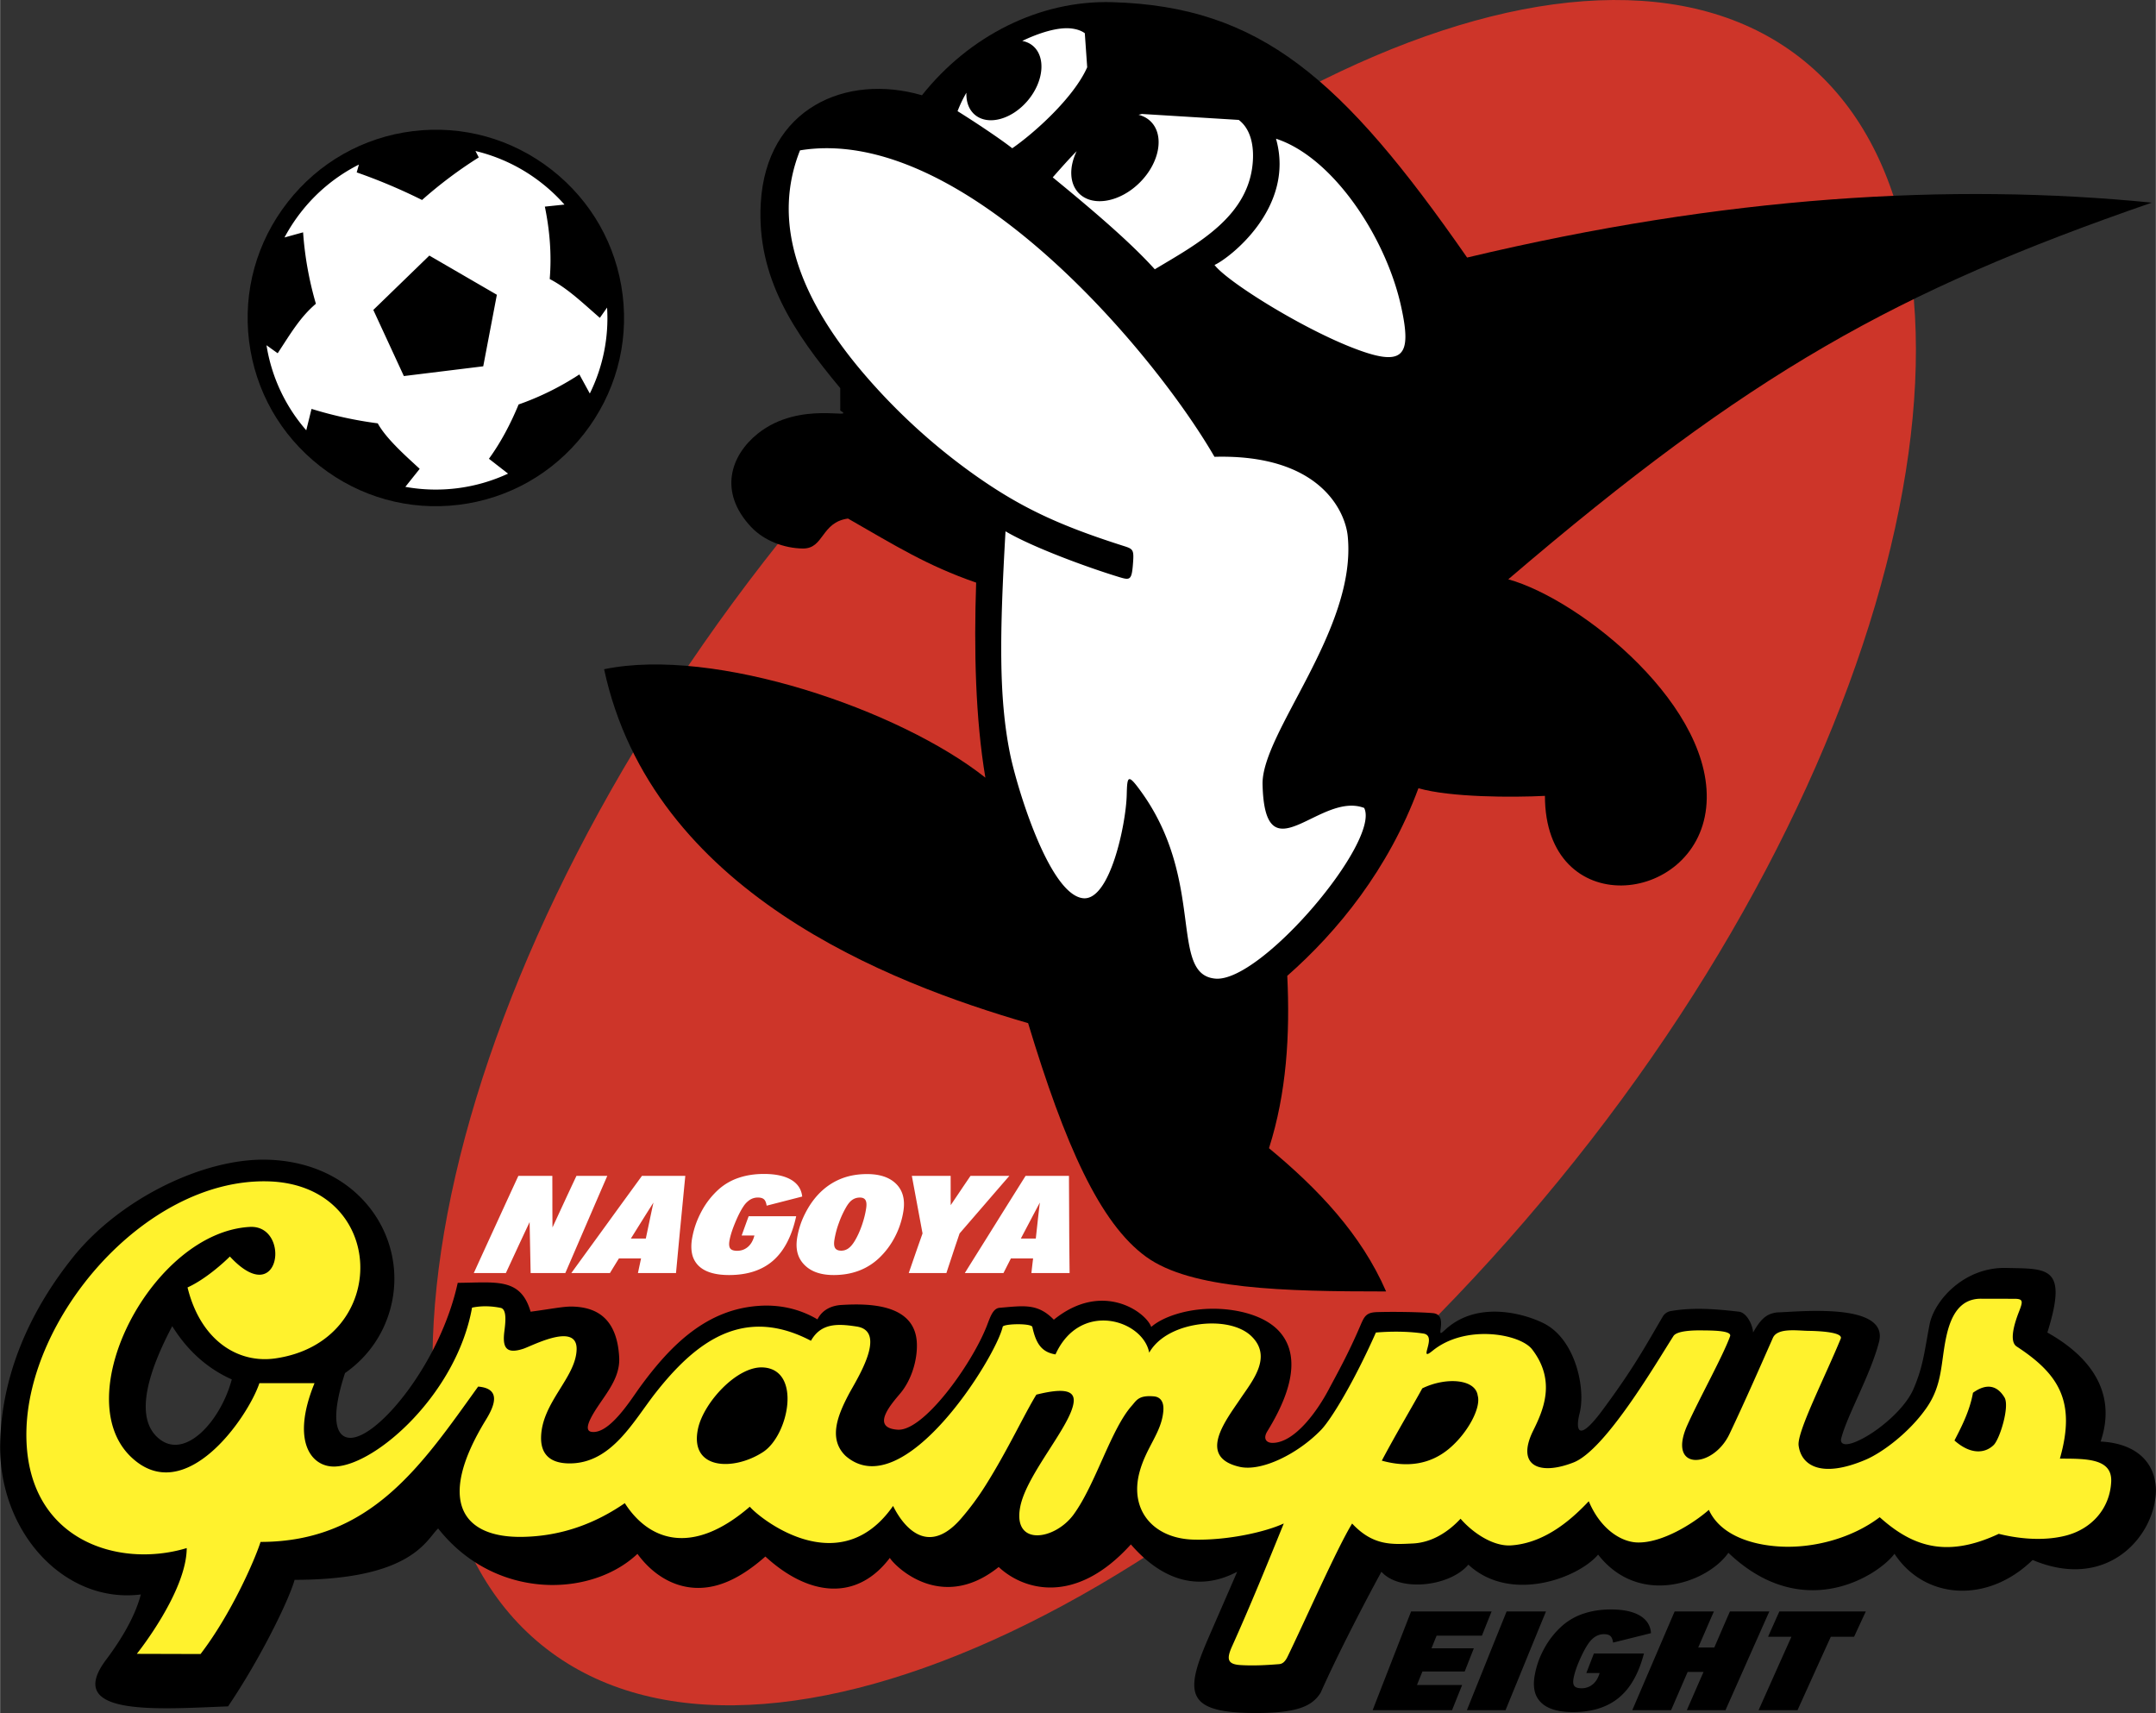
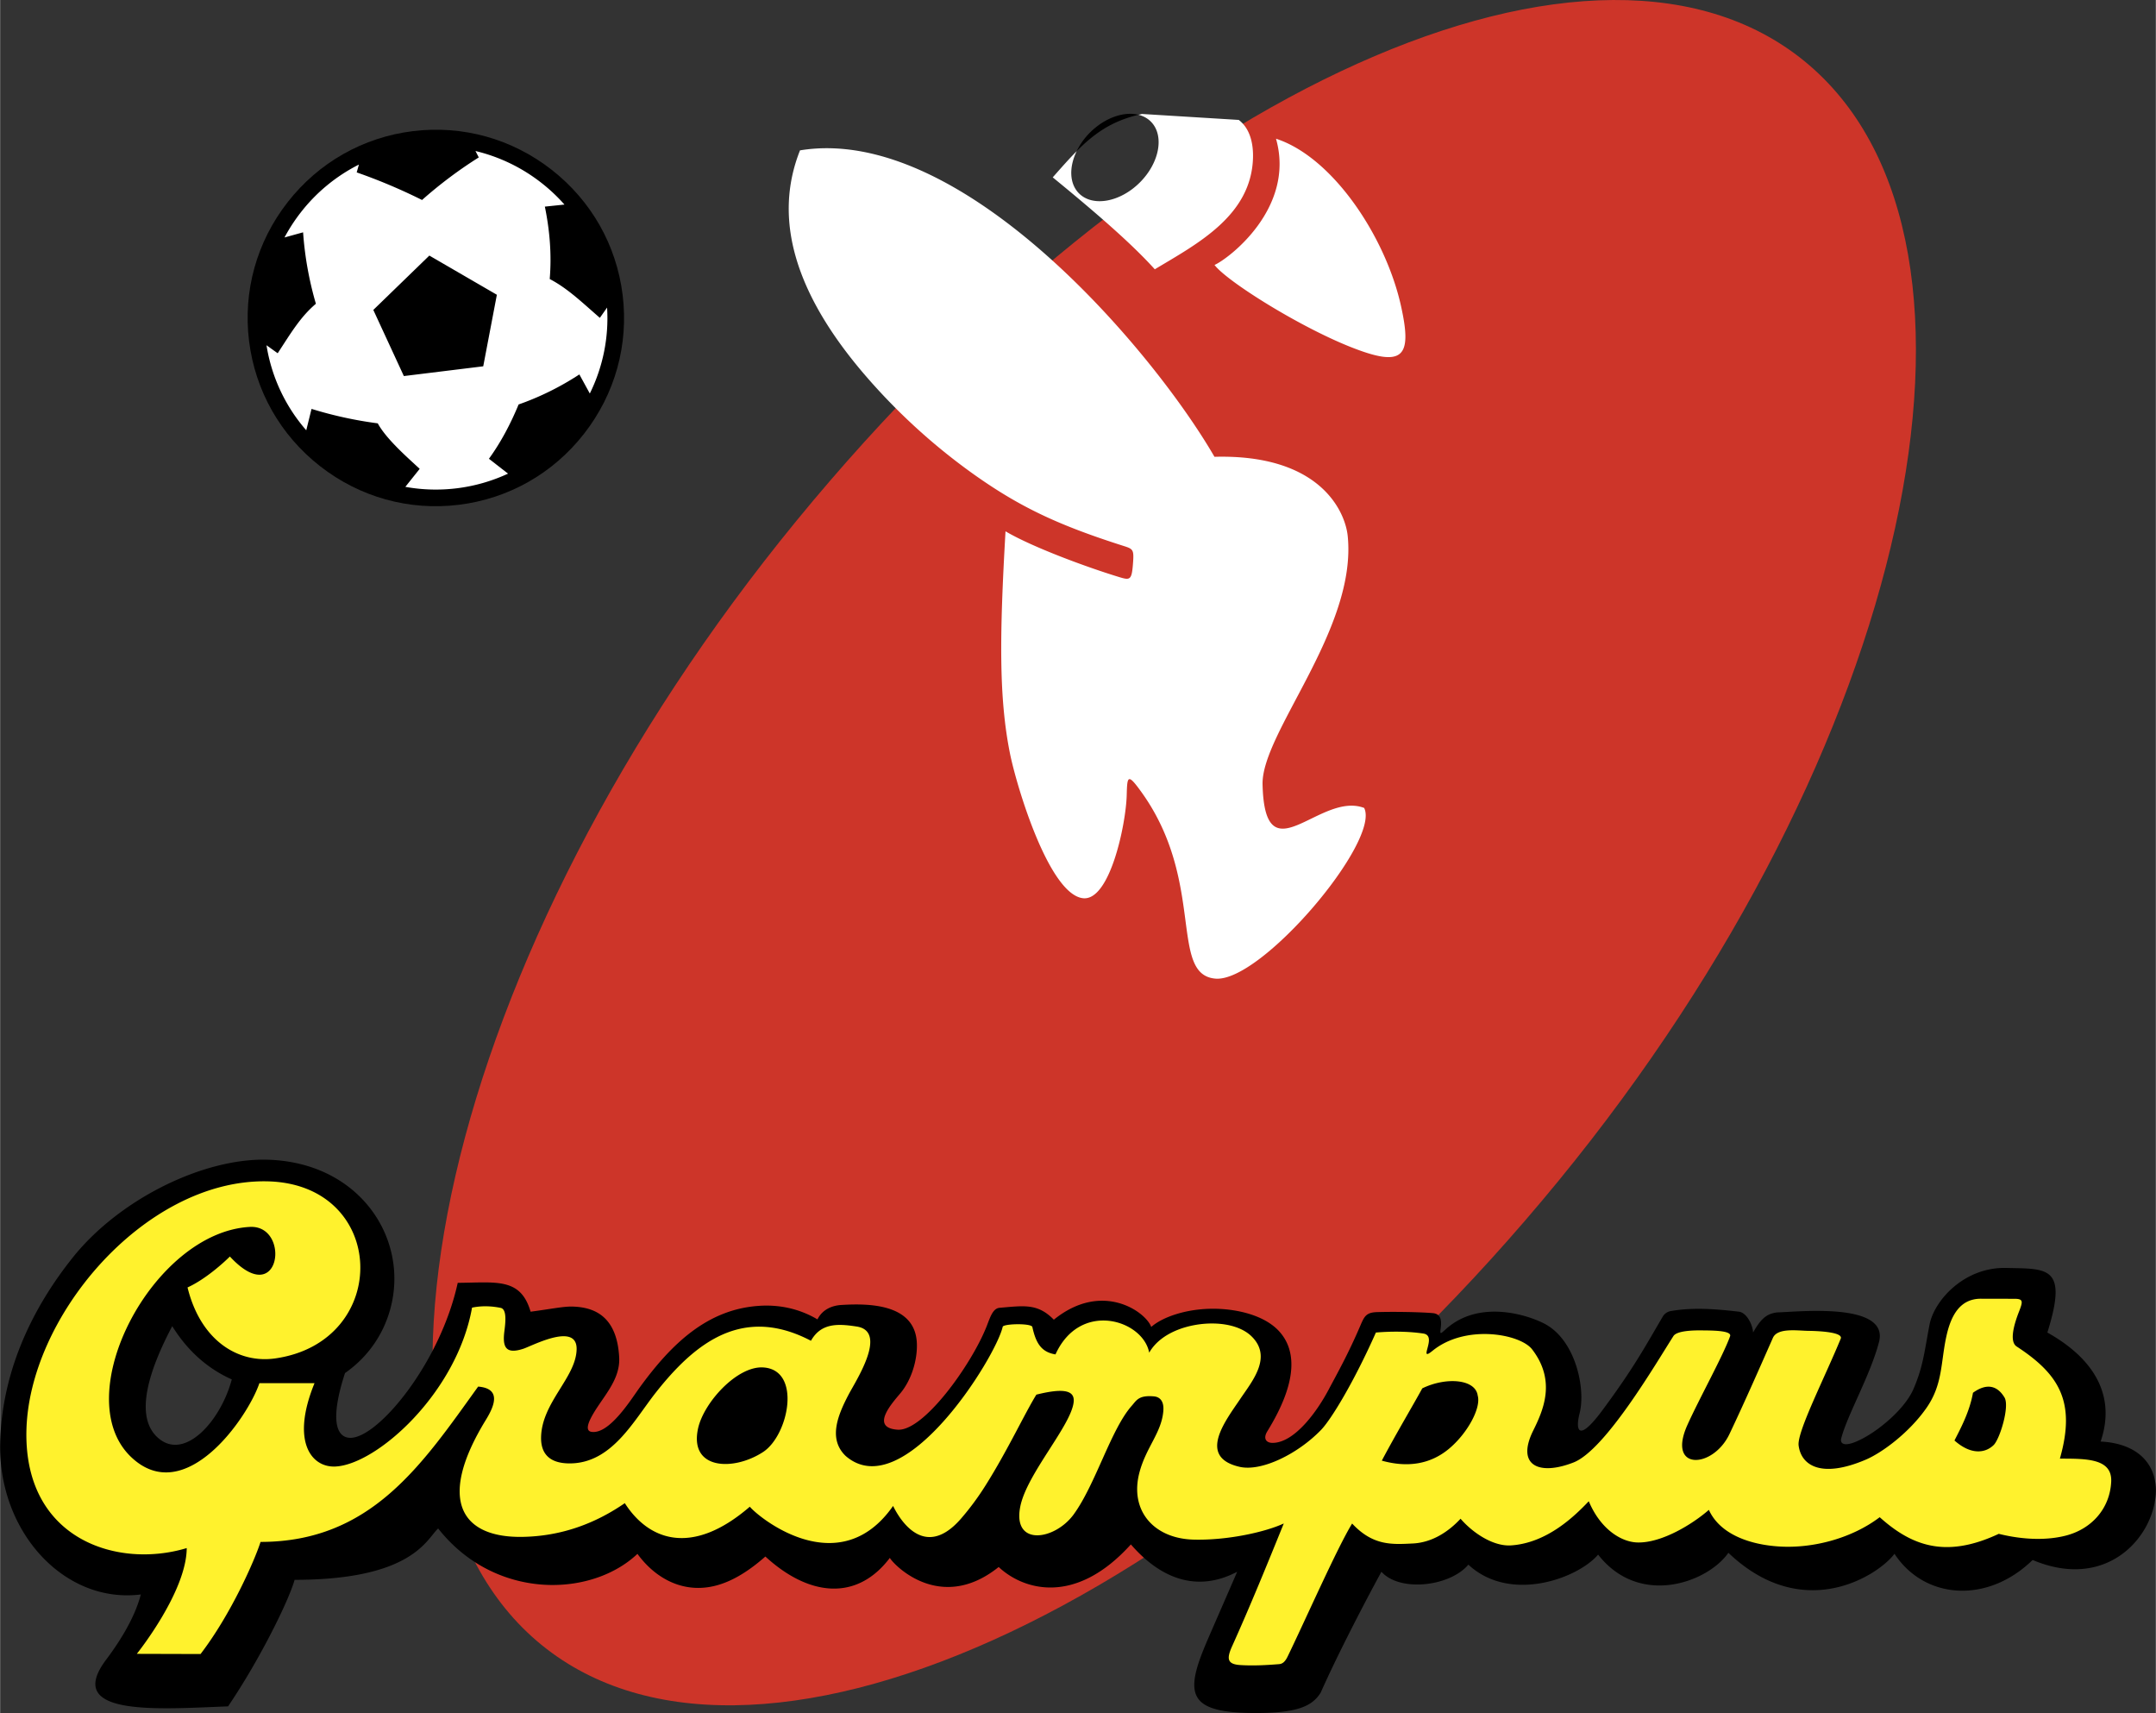
<svg xmlns="http://www.w3.org/2000/svg" width="2500" height="1986" viewBox="0 0 216.281 171.836">
  <rect x="0" y="0" width="216.281" height="171.836" fill="#333333" stroke="none" />
  <path d="M41.414 13.155c-4.993.613-9.456 3.143-12.567 7.125-3.11 3.981-4.486 8.924-3.874 13.917.613 4.993 3.144 9.456 7.125 12.567 3.981 3.111 8.924 4.487 13.917 3.874s9.456-3.144 12.566-7.125 4.486-8.924 3.874-13.917c-.613-4.993-3.144-9.456-7.125-12.567s-8.924-4.487-13.916-3.874z" />
  <path d="M60.894 30.854l-.725 1.031c-1.843-1.603-3.271-2.983-5.03-3.894.205-2.466 0-4.882-.488-7.264l1.968-.206a17.41 17.41 0 0 0-2.315-2.178 17.208 17.208 0 0 0-6.615-3.195l.332.642a43.467 43.467 0 0 0-5.692 4.271 55.92 55.92 0 0 0-6.556-2.767l.223-.786a17.2 17.2 0 0 0-5.834 4.8 17.557 17.557 0 0 0-1.633 2.513l1.866-.516c.169 2.42.597 4.809 1.284 7.166-1.568 1.331-2.522 2.964-3.833 4.965l-1.122-.803a17.025 17.025 0 0 0 3.988 8.53l.53-2.146a39.956 39.956 0 0 0 6.644 1.45c.856 1.571 2.923 3.371 4.207 4.564l-1.439 1.806c1.683.305 3.418.359 5.16.145a17.18 17.18 0 0 0 5.143-1.47L49.04 46.02c1.199-1.654 2.167-3.489 2.977-5.446a28.125 28.125 0 0 0 6.096-3.014l1.048 1.915a17.03 17.03 0 0 0 1.733-8.621zm-12.425 5.891l-7.964.978-3.065-6.634 5.622-5.452 6.774 3.931-1.367 7.177z" fill="#fff" />
  <path d="M181.523 6.553c20.924 17.982 10.382 68.502-25.17 111.894-35.552 43.392-81.615 64.117-102.54 46.135C32.888 146.6 44.356 95.616 79.908 52.224 115.46 8.832 160.599-11.429 181.523 6.553z" fill="#cd3529" />
  <path d="M17.266 133.03c1.535 2.466 3.527 4.248 5.975 5.343-1.089 4.103-4.643 8.13-7.309 5.94-2.637-2.164-.884-7.077 1.334-11.283zm17.336 4.703c3.506-2.444 5.05-6.27 4.946-9.805-.174-5.896-4.93-11.422-12.824-11.597-6.394-.142-14.763 3.973-19.42 9.792-4.513 5.64-7.166 12.017-7.301 18.678-.182 8.917 6.481 16.106 14.112 15.144-.663 2.539-2.332 5.014-3.488 6.553-4.312 5.743 5.3 4.931 12.239 4.673 3.191-4.704 6.089-10.599 6.678-12.695 11.894 0 13.266-4.141 14.401-5.151 3.074 3.896 7.296 5.605 11.263 5.668 3.391.052 6.595-1.1 8.732-3.122 1.406 1.931 3.413 3.281 5.747 3.407 2.06.109 4.348-.721 7.087-3.14 4.298 3.949 9.126 4.572 12.49.136.243.524 4.979 5.678 10.918.915 2.45 2.3 7.671 3.93 13.262-2.266 2.427 2.794 4.756 3.672 6.686 3.734 1.704.053 3.098-.528 3.979-.991-.896 2.089-1.925 4.413-2.986 6.872-2.276 5.277-2.078 7.22 4.419 7.297 4.72.056 6.115-.731 6.944-2.036 1.701-3.839 4.458-9.134 6.096-12.133 1.848 2.068 6.878 1.484 8.723-.713 4.184 3.891 10.994 1.383 13.018-1.007 4.133 5.309 10.991 2.803 13.069-.182 7.554 7.202 15.111 2.203 16.664.099 2.988 4.562 9.286 5.074 13.861.622 7.295 3.076 11.976-2.096 12.34-6.474.241-2.899-1.567-5.211-5.519-5.405 1.501-4.393-.414-8.176-5.344-10.937 2.113-6.719-.026-6.378-4.124-6.479-4.214-.104-7.226 3.258-7.696 5.683-.503 2.597-.619 4.167-1.614 6.463-.836 1.927-3.187 3.879-4.744 4.77-2.115 1.213-2.651.761-2.505.191.587-2.31 2.923-6.336 3.792-9.672 1.071-4.124-8.575-2.981-10.197-2.977-.944.123-1.558.455-2.435 2.02-.033-.733-.631-2.028-1.468-2.095-2.254-.26-4.516-.446-6.76-.062a1.178 1.178 0 0 0-.82.536c-1.836 3.123-2.892 5.13-6.07 9.421-2.443 3.299-2.716 1.989-2.288.308.624-2.442-.38-7.269-3.43-8.94-1.621-.888-6.628-2.57-10.026.529-.567.518-.558.478-.47-.207.09-.703.014-1.366-.809-1.435-1.301-.109-3.843-.155-5.591-.101-1.059.032-1.265.403-1.653 1.314-1.244 2.914-2.414 4.979-3.215 6.491-1.117 2.106-3.381 5.297-5.599 5.313-.662.005-.984-.439-.533-1.17 3.171-5.142 2.834-8.233 1.166-10.041-1.493-1.618-4.276-2.244-6.609-2.245-2.816 0-5.163.892-6.209 1.829-.506-1.472-4.885-4.688-9.771-.731-1.613-1.644-2.955-1.407-5.446-1.192-.71.062-.963 1.035-1.338 1.961-1.564 3.868-6.312 10.449-8.894 10.266-2.794-.198-.549-2.66.289-3.664 1.091-1.308 1.711-3.297 1.647-4.996-.152-4.02-4.917-4.012-7.566-3.852-1.048.063-1.943.517-2.408 1.446-1.892-1.12-3.92-1.487-5.861-1.357-5.208.346-8.797 3.828-11.961 8.172-.881 1.21-3.038 4.729-4.844 4.468-.558-.081-.412-.699-.077-1.362.985-1.951 2.979-3.694 2.852-6.105-.224-4.233-2.597-5.021-4.619-5.099-.919-.037-2.123.228-4.269.513-1.006-3.435-3.411-2.926-7.312-2.895-1.755 8.061-8.021 15.604-10.794 15.548-1.449-.03-2.005-1.94-.513-6.501z" />
-   <path d="M92.486 9.556c-7.596-2.211-15.634 1.262-16.175 10.842-.421 7.457 3.348 12.985 7.975 18.536l.003 2.248c1.713 1.018-4.016-1.089-8.271 2.311-2.737 2.188-3.968 5.851-.688 9.353 1.306 1.395 3.336 2.16 5.215 2.176 2.127.019 1.803-2.633 4.52-3.005 4.759 2.722 7.943 4.732 12.857 6.427-.229 6.777-.074 13.605.925 19.563-8.558-6.79-27.166-13.177-38.252-10.875 4.808 22.351 28.641 31.47 42.54 35.503 3.692 12.197 7.188 20.069 11.844 23.44 4.495 3.254 13.748 3.474 24.074 3.474-2.496-5.737-6.797-10.271-11.75-14.371 1.763-5.534 2.118-11.349 1.834-17.291 5.058-4.45 10.147-10.685 13.159-18.818 3.212.925 9.48.93 12.692.766 0 12.549 15.114 11.021 16.176 1.2 1.074-9.941-12.507-20.883-19.854-22.925 24.253-20.736 38.818-28.881 64.567-37.784-20.213-2-42.754-.675-68.696 5.509C134.645 7.808 126.381.642 111.566.217c-7.301-.21-14.346 3.389-19.08 9.339z" />
  <path d="M128.006 13.915c5.687 1.844 10.993 9.826 12.536 16.758 1.149 5.166.288 6.275-5.161 4.09-5.211-2.091-12.346-6.583-13.542-8.185 1.364-.596 8.145-5.684 6.167-12.663zM113.654 56.577c.107-1.395.046-1.497-.857-1.785-6.447-2.053-10.339-3.825-15.077-7.184a61.346 61.346 0 0 1-11.251-10.334c-6.51-7.712-9.016-15.153-6.219-22.191 16.304-2.672 35.51 20.235 41.582 30.74 10.584-.288 13.115 5.471 13.368 7.943.953 9.335-8.669 19.749-8.543 24.93.229 9.398 5.732.65 10.194 2.351 1.656 3.312-10.322 17.516-14.924 17.122-4.674-.399-.978-9.74-7.411-18.697-1.398-1.945-1.437-1.634-1.488.294-.077 2.904-1.681 10.631-4.381 10.337-3.418-.373-6.679-11.259-7.334-14.533-1.128-5.626-1.038-11.902-.445-22.273 2.69 1.591 8.208 3.62 11.43 4.599 1.055.318 1.232.303 1.356-1.319zM124.27 12.029l-9.705-.597c-.121.025-.233.056-.351.083.472.118.895.343 1.234.682 1.378 1.378.884 4.12-1.1 6.104s-4.727 2.478-6.104 1.1c-.978-.978-1.009-2.642-.238-4.235-.774.781-1.546 1.658-2.4 2.625 4.167 3.413 7.804 6.529 10.24 9.222 4.246-2.553 9.669-5.357 9.852-11.158.041-1.334-.24-2.921-1.428-3.826z" fill="#fff" />
  <path d="M114.214 11.515c-1.449-.362-3.375.286-4.871 1.782a6.931 6.931 0 0 0-1.338 1.869c1.741-1.755 3.498-3.01 6.209-3.651z" />
-   <path d="M108.823 3.331c-.316-.233-.749-.399-1.323-.471-1.409-.175-3.352.478-4.953 1.245.395.076.758.234 1.063.49 1.325 1.111 1.1 3.573-.5 5.48-1.6 1.907-3.985 2.556-5.31 1.444-.612-.514-.889-1.317-.857-2.219a12.802 12.802 0 0 0-.886 1.851c1.589.988 4.202 2.713 5.487 3.721 2.103-1.446 6.145-5.018 7.519-8.123l-.24-3.418z" fill="#fff" />
-   <path d="M99.984 5.641c.482-.405 1.439-.998 2.562-1.536-1.32-.251-3.015.466-4.247 1.934-.861 1.025-1.319 2.211-1.357 3.261a13.91 13.91 0 0 1 3.042-3.659z" />
-   <path d="M47.52 127.706c.755-1.66 1.511-3.308 2.259-4.938.742-1.619 1.479-3.225 2.214-4.815h3.409c-.002.853.006 1.711.004 2.571-.002.864.006 1.733.01 2.605l1.205-2.605c.398-.86.8-1.718 1.2-2.571h3.095c-.692 1.591-1.385 3.198-2.083 4.815l-2.13 4.938h-3.479l-.052-2.573-.051-2.541c-.397.844-.796 1.691-1.19 2.541l-1.193 2.573H47.52zm9.785 0c1.202-1.66 2.406-3.308 3.587-4.938 1.171-1.618 2.345-3.225 3.502-4.815h4.348c-.156 1.591-.308 3.198-.467 4.815-.16 1.63-.31 3.278-.466 4.938h-3.82l.313-1.468h-2.221c-.304.489-.602.976-.901 1.468h-3.875zm5.976-3.464h1.499l.382-1.812c.126-.601.252-1.199.384-1.796-.378.597-.758 1.195-1.133 1.796l-1.132 1.812zm11.815-2.236h4.771c-.214.987-.515 1.851-.896 2.589-.383.742-.847 1.356-1.398 1.843-1.106.976-2.59 1.465-4.438 1.465-1.435 0-2.471-.323-3.102-.971a2.357 2.357 0 0 1-.618-1.188c-.096-.466-.09-1.002.024-1.609.089-.472.212-.934.373-1.38.161-.447.361-.883.593-1.307a8.05 8.05 0 0 1 1.689-2.143 5.738 5.738 0 0 1 2.003-1.154c.763-.26 1.607-.389 2.54-.389 1.153 0 2.063.197 2.723.584.664.393 1.03.952 1.11 1.683-1.188.306-2.376.61-3.567.915-.048-.303-.134-.517-.267-.636-.136-.122-.338-.18-.614-.18-.287 0-.545.074-.783.218a2.24 2.24 0 0 0-.665.672c-.285.426-.562.981-.842 1.659-.281.68-.469 1.266-.557 1.761-.067.378-.038.645.077.799.115.155.345.233.689.233.428 0 .785-.133 1.092-.4.303-.263.515-.642.641-1.131h-1.279c.233-.647.464-1.291.701-1.933zm8.602 2.39c-.056.369-.029.638.08.807.107.168.312.255.609.255.261 0 .5-.075.718-.231.213-.152.425-.397.63-.735.264-.435.507-.959.721-1.574.212-.61.355-1.189.435-1.738.052-.361.028-.628-.073-.795-.102-.17-.285-.254-.555-.254-.287 0-.533.074-.753.221-.222.147-.417.385-.611.71a9.27 9.27 0 0 0-.741 1.595 9.043 9.043 0 0 0-.46 1.739zm-.078 3.507c-1.28 0-2.261-.34-2.93-1.024a2.644 2.644 0 0 1-.686-1.189c-.118-.45-.131-.955-.042-1.514a8.59 8.59 0 0 1 .335-1.343c.147-.439.341-.871.568-1.297.453-.848.999-1.558 1.634-2.127a6.285 6.285 0 0 1 2.035-1.229c.734-.269 1.553-.405 2.444-.405 1.27 0 2.233.319 2.896.963.331.32.559.703.687 1.143.127.44.154.941.078 1.501a8.164 8.164 0 0 1-.304 1.335 8.09 8.09 0 0 1-.53 1.295 7.91 7.91 0 0 1-1.62 2.185c-.6.565-1.285.994-2.048 1.279-.756.284-1.596.427-2.517.427zm7.851-9.95h3.894c-.002.488.002.977 0 1.465-.002.489.002.981.006 1.474.33-.492.666-.984.994-1.474.328-.489.661-.978.993-1.465h3.899c-.828.951-1.653 1.908-2.482 2.868l-2.515 2.909c-.22.658-.448 1.317-.664 1.978-.217.663-.441 1.33-.659 1.998h-3.778l.69-1.998c.229-.661.463-1.32.695-1.978l-.54-2.909-.533-2.868zm5.312 9.753c1.033-1.66 2.07-3.308 3.085-4.938 1.007-1.618 2.017-3.224 3.014-4.815h4.353c.005 1.592.017 3.198.022 4.815.005 1.63.023 3.278.041 4.938h-3.832c.055-.492.109-.98.17-1.468h-2.228l-.746 1.468h-3.879zm5.625-3.464h1.499l.198-1.812c.065-.6.137-1.198.208-1.796-.318.598-.637 1.196-.951 1.796-.316.602-.638 1.207-.954 1.812z" fill="#fff" />
-   <path d="M137.704 171.552c.63-1.628 1.269-3.268 1.91-4.912.645-1.654 1.294-3.316 1.945-4.989h8.077c-.327.812-.652 1.621-.971 2.428h-4.545c-.175.424-.345.847-.515 1.269h4.25c-.308.776-.615 1.55-.917 2.322h-4.241c-.184.452-.368.902-.546 1.354h4.531c-.341.845-.678 1.688-1.013 2.529l-7.965-.001zm9.453 0c.652-1.628 1.316-3.268 1.974-4.912.662-1.654 1.337-3.316 2.011-4.989h3.949c-.689 1.672-1.37 3.335-2.046 4.989l-2.01 4.912h-3.878zm12.743-5.688h5.02c-.259 1.005-.603 1.877-1.021 2.618-.417.738-.918 1.348-1.504 1.828-1.163.956-2.69 1.434-4.592 1.434-1.474 0-2.539-.314-3.193-.949a2.314 2.314 0 0 1-.654-1.171c-.104-.462-.1-.998.012-1.605.088-.474.212-.939.375-1.394.164-.454.372-.899.615-1.333a8.396 8.396 0 0 1 1.782-2.221 6.139 6.139 0 0 1 2.146-1.211c.82-.273 1.73-.411 2.723-.411 1.24 0 2.209.207 2.904.618.692.411 1.064.999 1.116 1.76a5234.5 5234.5 0 0 1-3.805.947c-.041-.313-.131-.535-.267-.658-.141-.127-.36-.186-.648-.186a1.6 1.6 0 0 0-.832.227c-.256.151-.498.38-.717.695-.304.437-.604 1.005-.904 1.696-.3.689-.497 1.28-.592 1.776-.072.378-.046.645.073.798.121.156.358.232.718.232a1.72 1.72 0 0 0 1.136-.397c.316-.263.542-.642.684-1.132h-1.334c.254-.653.506-1.306.759-1.961zm3.851 5.688l2.107-4.912 2.141-4.989h3.939c-.264.605-.532 1.211-.791 1.814-.257.601-.524 1.203-.78 1.801h1.614l.776-1.801c.26-.603.525-1.209.791-1.814h3.953c-.747 1.672-1.485 3.337-2.219 4.989l-2.18 4.912h-3.878l.833-1.912c.278-.638.558-1.28.842-1.922h-1.594l-.833 1.922-.828 1.912h-3.893zm16.579 0h-3.907l1.633-3.659a1334.3 1334.3 0 0 1 1.662-3.704h-2.344c.373-.843.751-1.688 1.132-2.538h8.674c-.396.849-.786 1.695-1.175 2.539l-2.335-.001c-.566 1.239-1.128 2.475-1.685 3.704-.552 1.223-1.105 2.444-1.655 3.659z" />
  <path d="M197.933 139.713c-.341 1.934-1.283 3.654-1.857 4.787 1.624 1.443 3.059 1.3 3.925.463.629-.608 1.625-3.887 1.095-4.774-.649-1.085-1.671-1.554-3.163-.476zm-55.25-.444c-1.018 1.855-2.623 4.54-4.062 7.252 2.568.72 4.861.371 6.732-1.185 1.849-1.536 3.248-4.097 2.89-5.339-.22-1.657-3.155-1.894-5.56-.728zm63.967 7.051c2.691 0 5.269-.014 5.15 2.327-.138 2.699-1.972 4.727-4.539 5.391-1.833.474-4.173.461-6.741-.174-2.094.98-3.897 1.38-5.515 1.322-2.442-.089-4.464-1.224-6.43-2.991-2.773 2.107-6.675 3.159-10.119 2.936-2.947-.19-5.909-1.231-7.021-3.671-1.637 1.43-4.726 3.33-7.159 3.27-1.666-.041-3.731-1.366-4.889-4.136-1.319 1.378-4.106 4.183-7.792 4.428-1.822.121-3.867-1.278-5.073-2.674-1.207 1.303-2.854 2.391-4.789 2.483-2.059.098-3.983.26-6.089-2.001-1.484 2.405-4.72 9.737-6.475 13.35-.289.593-.569.732-.86.755-1.208.096-2.554.178-3.893.091-1.303-.083-1.381-.629-.817-1.882 1.827-4.054 3.521-8.214 5.188-12.321-1.814.844-5.609 1.711-9.063 1.619-3.971-.107-6.436-2.904-5.418-6.741.674-2.543 2.224-3.987 2.396-6.173.079-.992-.357-1.401-.944-1.454-1.543-.138-1.752.412-2.22.937-2.09 2.353-3.618 7.852-5.822 10.893-1.898 2.618-6.19 3.268-5.362-.797.673-3.303 5.145-8.152 5.354-10.495.093-1.041-.794-1.449-3.743-.712-1.136 1.825-2.898 5.611-5.068 9.056a27.109 27.109 0 0 1-2.512 3.403c-4.008 4.584-6.564-.845-6.798-1.293-1.937 2.775-4.218 3.711-6.388 3.719-3.869.013-7.388-2.923-7.986-3.643-5.844 5.043-10.172 3.347-12.542-.356-2.957 2.039-6.358 3.317-10.267 3.382-6.128.104-8.62-3.676-3.669-11.742.837-1.364 1.602-3.139-.777-3.334-5.603 7.778-10.715 15.582-21.832 15.582-.569 1.792-2.936 7.222-6.019 11.246l-6.394-.018c.062-.077 4.99-6.241 5.006-10.61-6.939 2.1-16.261-.857-16.085-11.675.093-5.698 2.982-11.917 7.342-16.742 4.499-4.977 10.564-8.47 16.742-8.374 12.202.188 12.604 16.089.878 17.765-3.705.53-7.476-1.761-8.796-7.119 1.801-.815 3.655-2.509 4.249-3.104 2.862 3.094 4.448 1.697 4.551-.077.081-1.379-.736-2.988-2.547-2.891-9.721.522-18.311 16.931-11.936 23.061 5.399 5.191 11.715-3.903 12.893-7.385l5.531-.002c-2.383 5.825-.337 8.463 2.079 8.362 4.142-.175 12.193-7.352 13.725-15.939.906-.188 1.862-.18 2.866.023.644.13.493 1.449.376 2.363-.206 1.624.177 2.302 1.899 1.741.569-.185 2.63-1.247 4.022-1.258.781-.005 1.351.32 1.329 1.315-.062 2.831-3.508 5.329-3.566 8.834-.024 1.473.684 2.598 2.836 2.608 4.258.02 6.435-4.265 8.679-7.111 1.489-1.888 3.103-3.609 4.906-4.82 2.946-1.979 6.401-2.599 10.655-.37 1.025-1.817 2.733-1.715 4.59-1.429 3.157.487-.066 5.409-.8 6.802-1.113 2.116-2.077 4.484-.305 6.183 5.801 5.026 15.064-9.904 15.752-12.958.05-.305 2.764-.379 2.972 0 .387 1.806 1.013 2.548 2.324 2.77 2.483-5.465 8.798-3.449 9.402-.174 1.209-2.117 4.174-2.986 6.529-2.926 1.537.04 2.911.469 3.75 1.296 2.112 2.082.05 4.493-1.143 6.27-1.436 2.139-4.366 5.826-.064 6.811 2.198.502 5.833-1.29 8.165-3.697 1.023-1.056 3.298-4.8 5.508-9.774 1.493-.13 3.246-.129 4.755.099.789.12.57.902.416 1.489-.137.518-.219.837.506.246 3.311-2.704 8.8-1.706 10-.143 2.455 3.197 1.079 6.172.1 8.156-1.729 3.503.591 4.538 4.053 3.184 3.206-1.254 8.289-9.976 10.019-12.675.333-.529 1.897-.584 2.846-.572.948.013 3.012-.007 2.845.572-.718 2-3.081 6.233-4.287 8.915-2.087 4.641 2.559 4.395 4.213.923 1.528-3.206 3.194-7.01 4.362-9.655.458-1.042 2.438-.724 3.576-.709 1.138.015 3.497.142 3.232.784-1.637 3.976-4.4 9.365-4.225 10.718.258 1.998 2.253 3.32 6.708 1.432 1.726-.732 4.44-2.783 6.129-5.217 1.638-2.358 1.41-4.534 1.986-7.164.455-2.075 1.354-3.78 3.47-3.776l3.301.007c.927-.006.94.211.532 1.249-.497 1.262-1.021 3.032-.251 3.535 4.262 2.784 5.97 5.536 4.337 11.251zm-130.118-9.15c-2.604-.138-5.945 3.523-6.512 6.13-.903 4.153 3.57 4.288 6.528 2.353 2.577-1.686 3.898-8.274-.016-8.483z" fill="#fff22d" />
</svg>